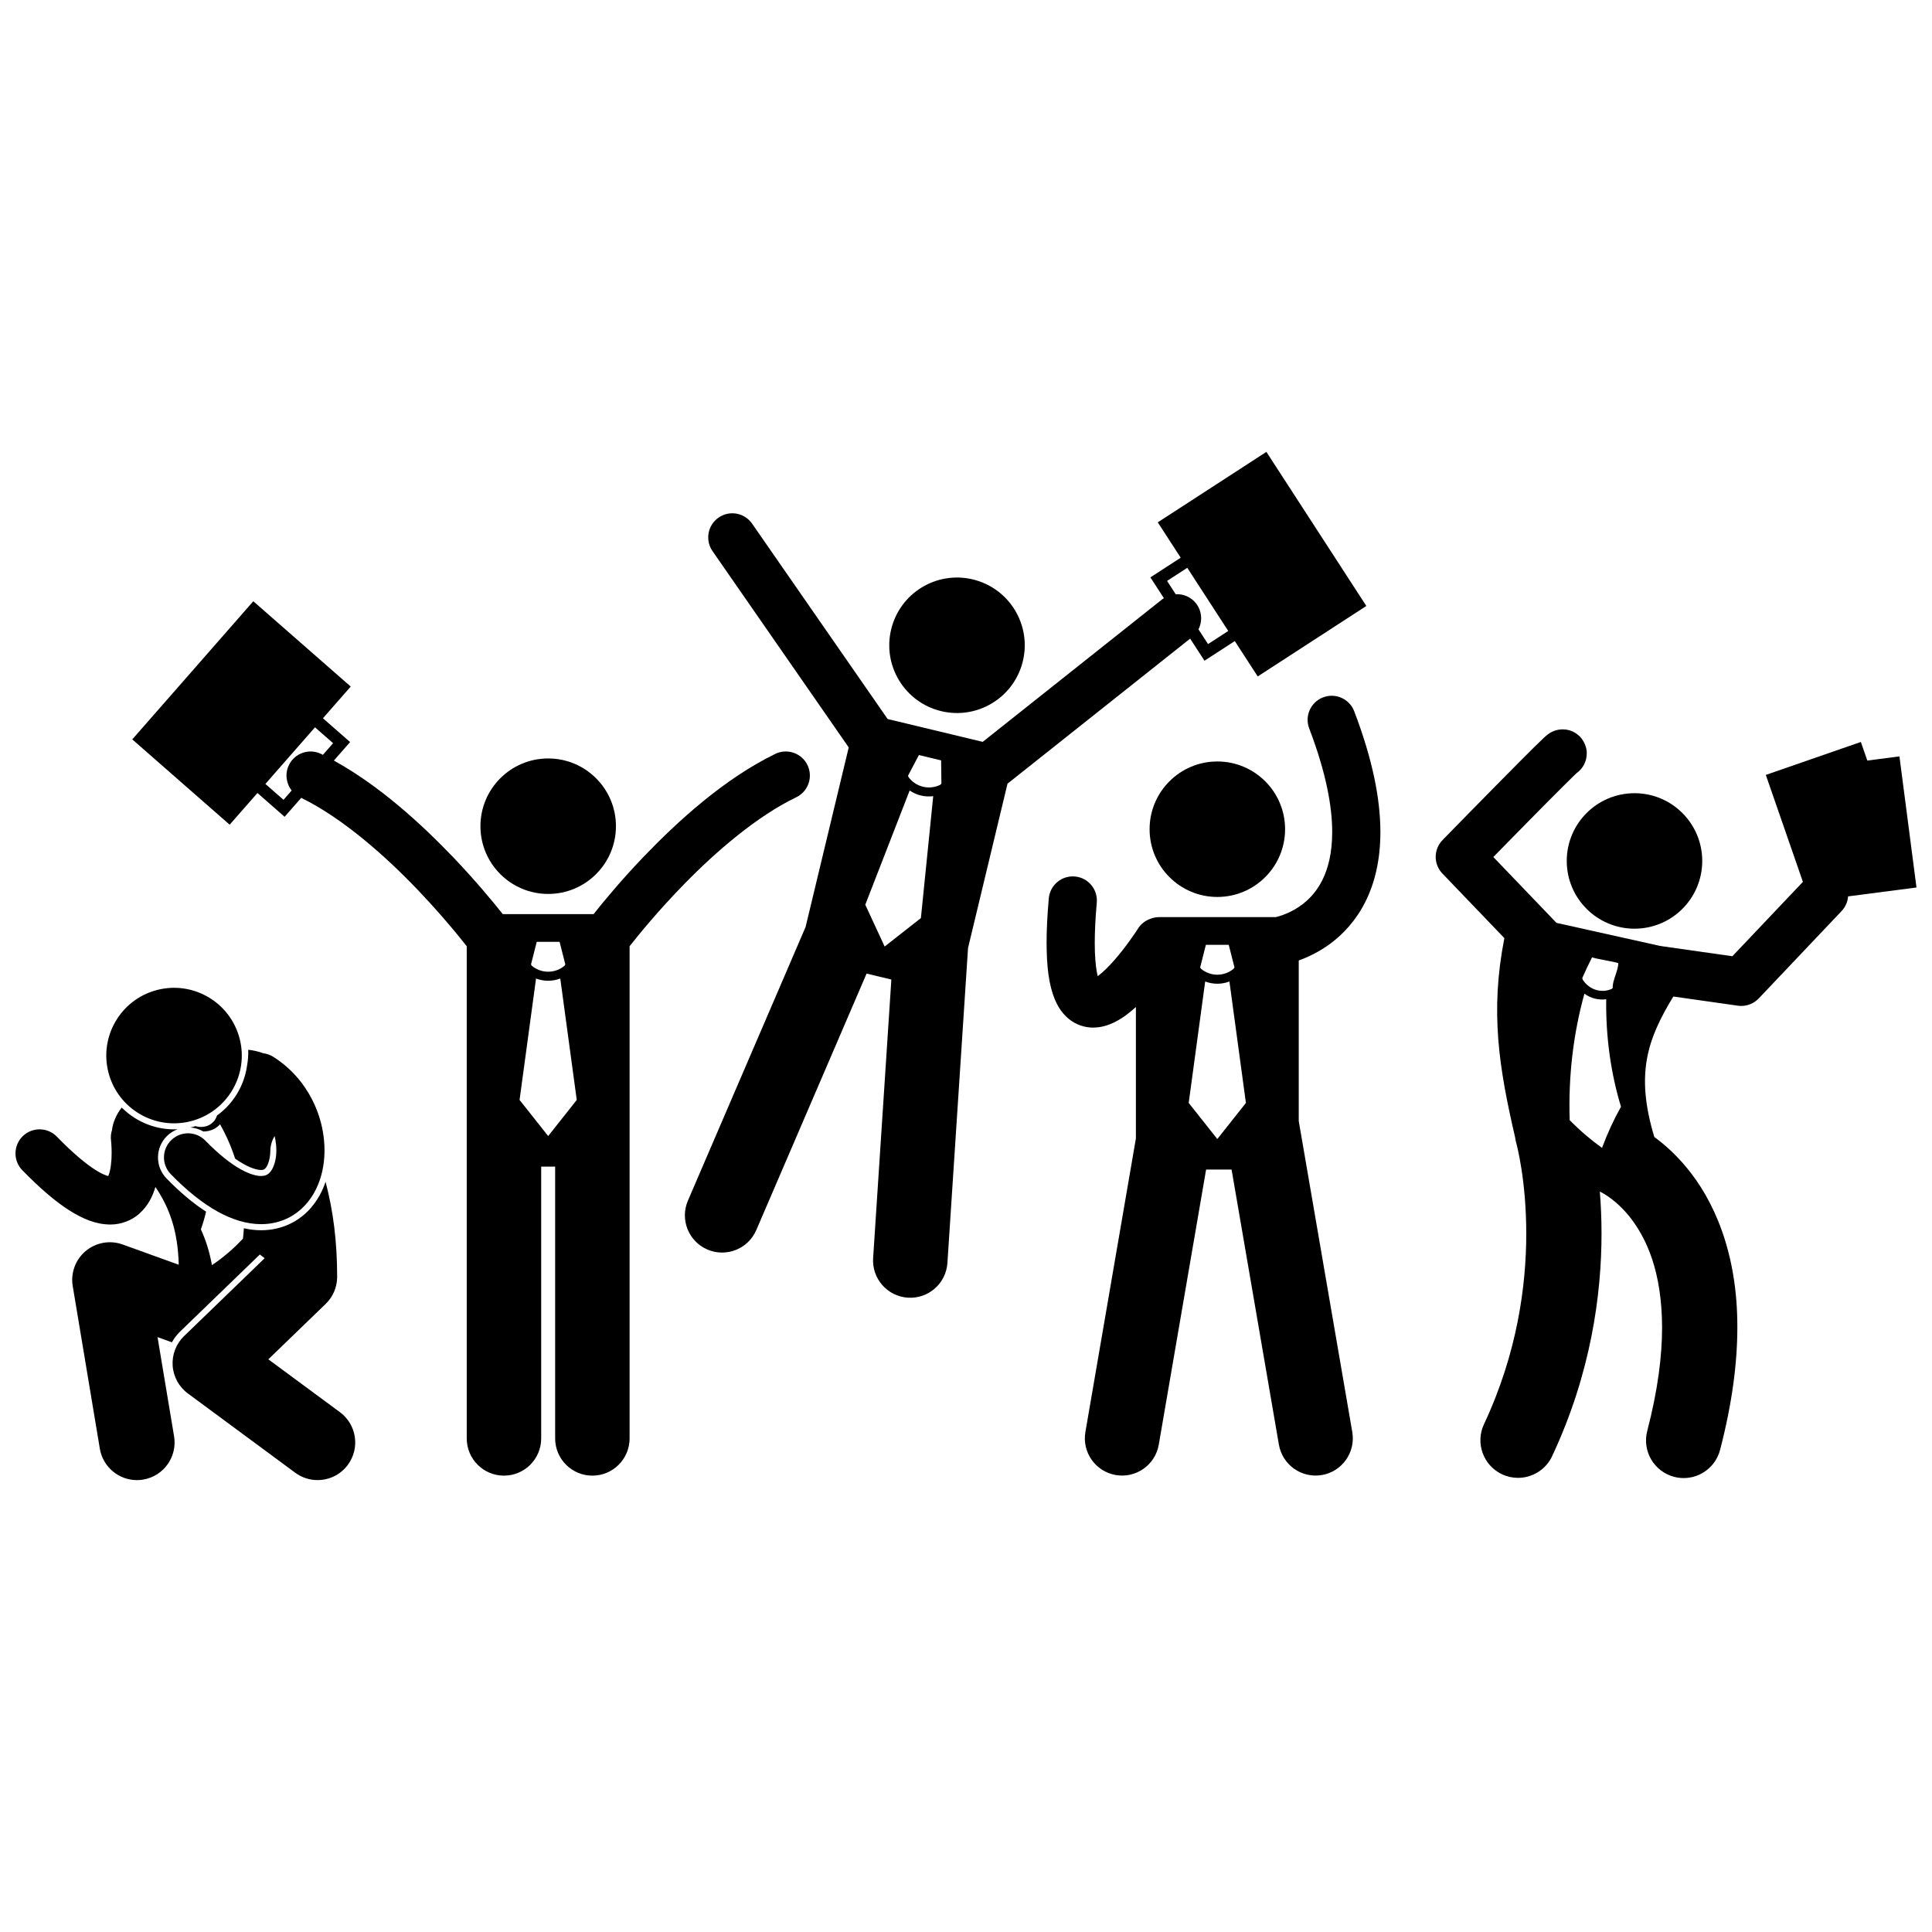
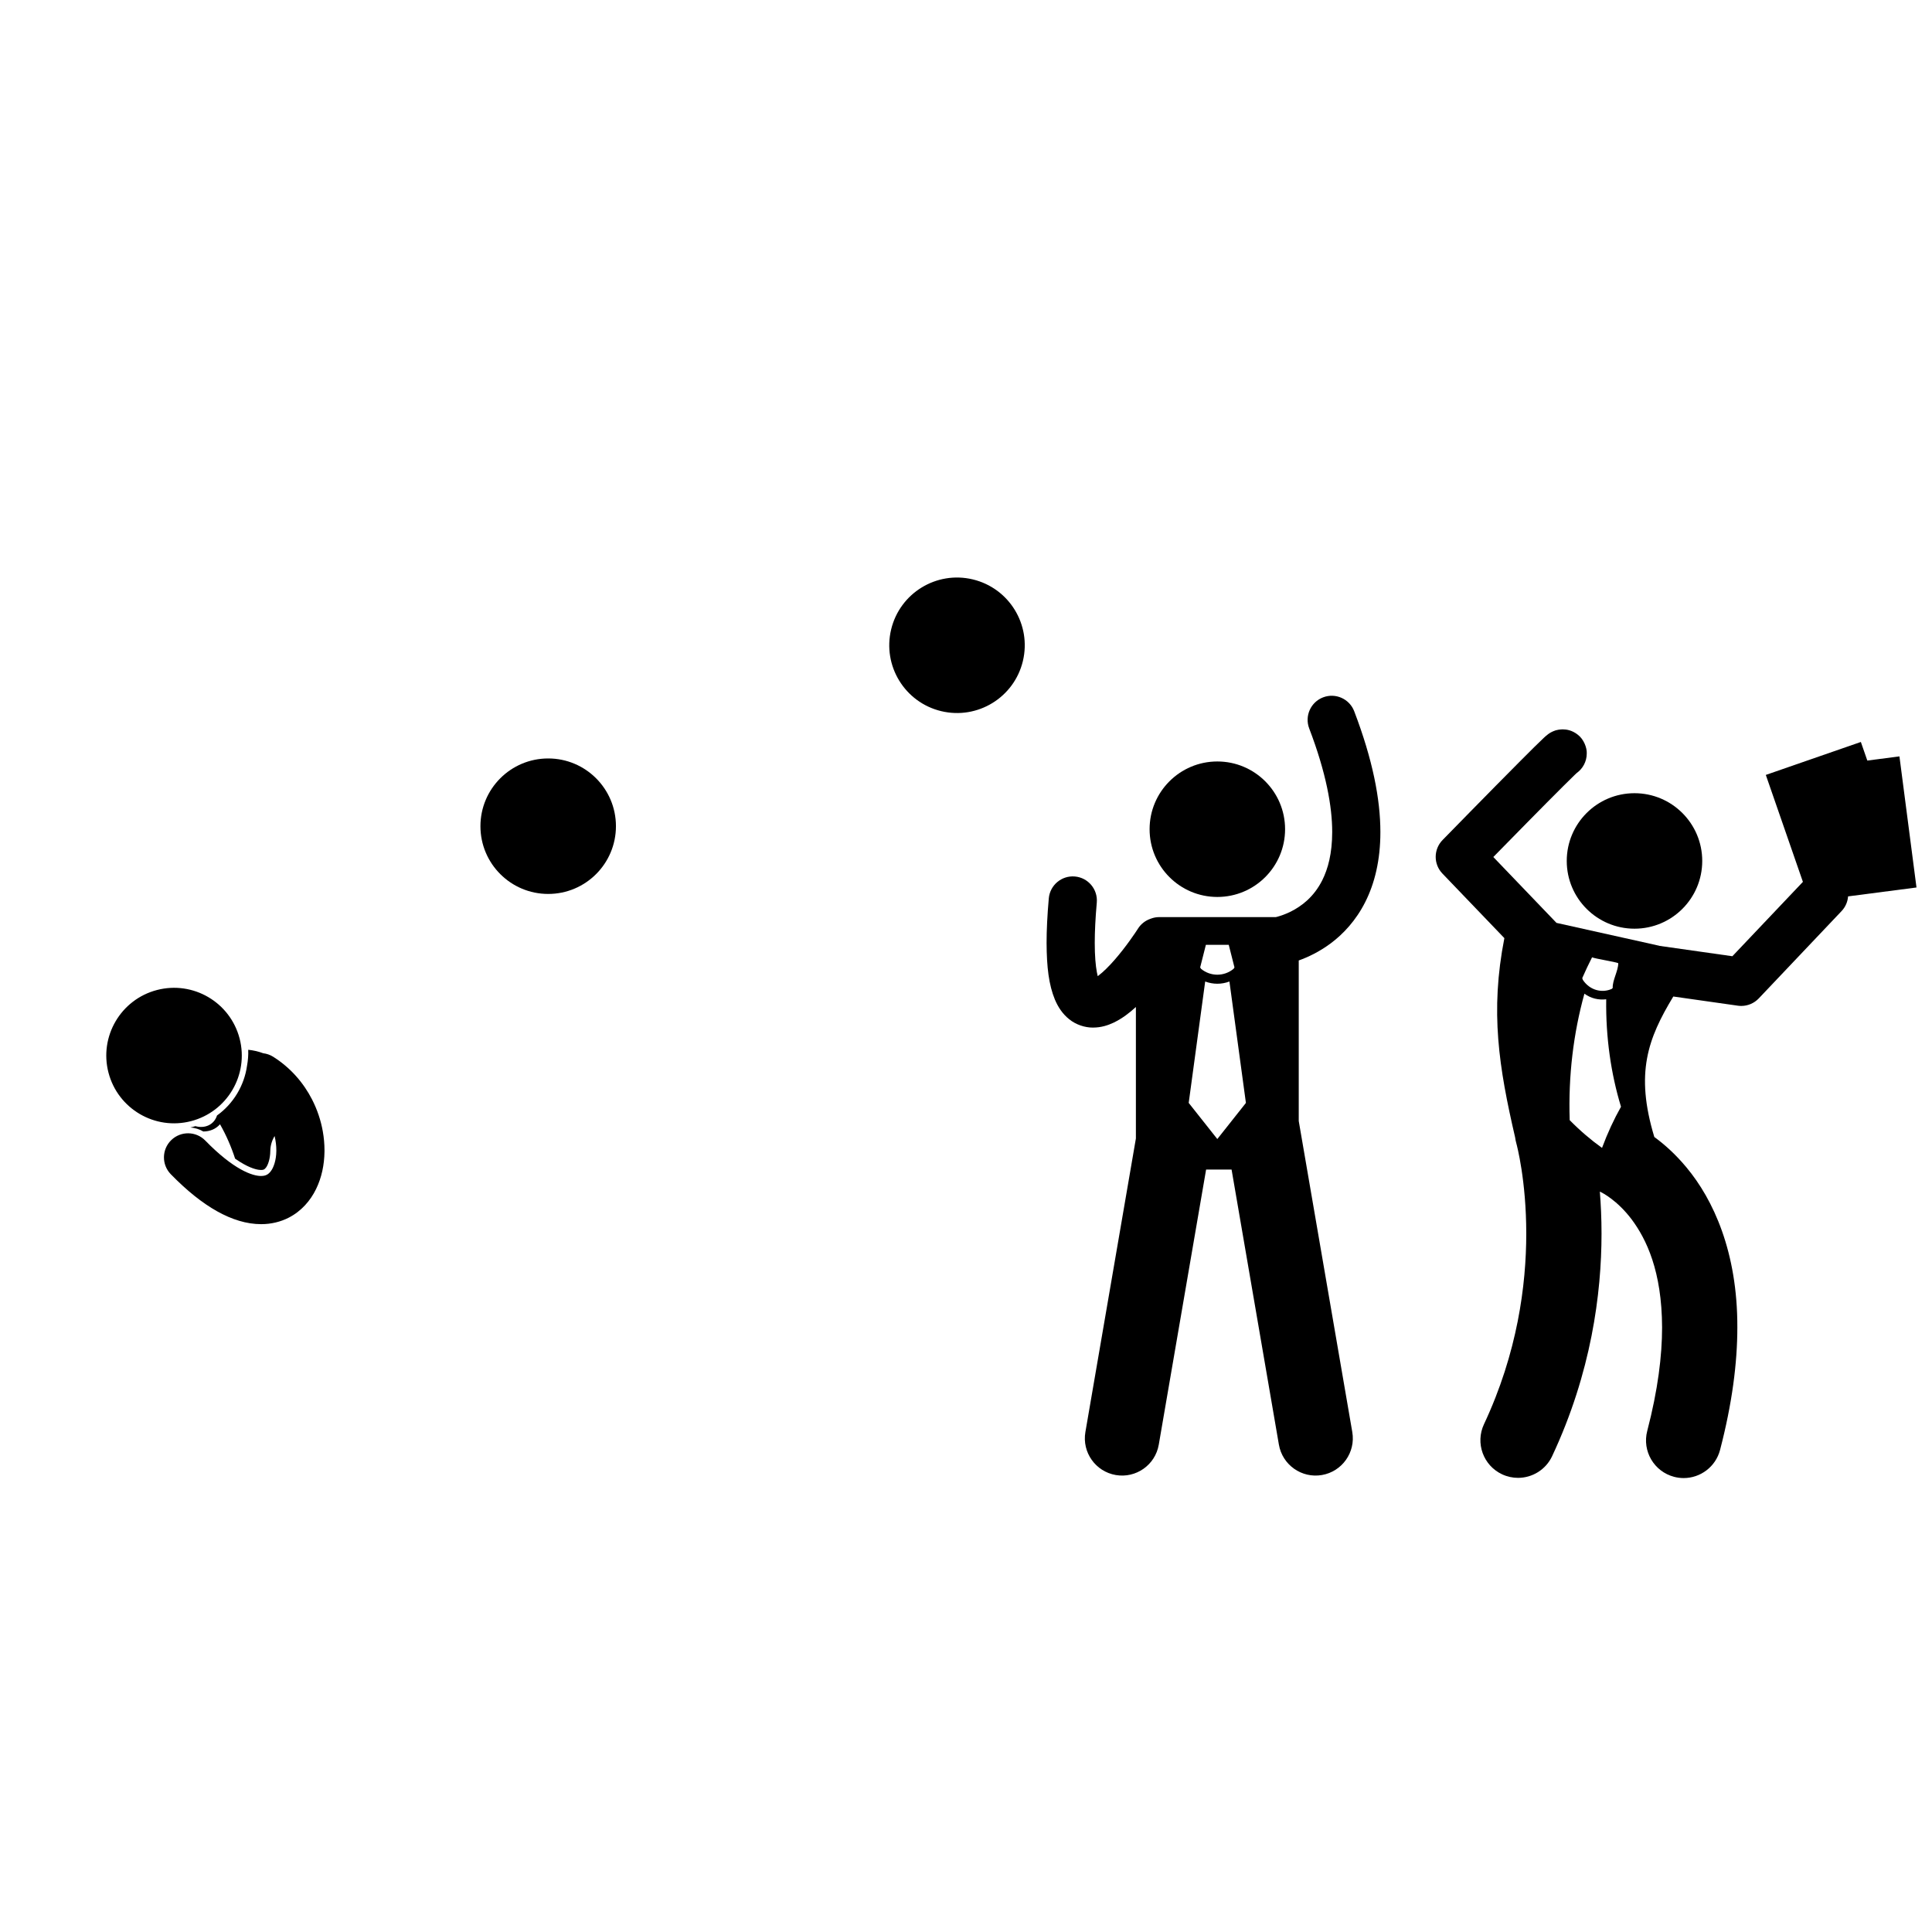
<svg xmlns="http://www.w3.org/2000/svg" width="800px" height="800px" version="1.1" viewBox="144 144 512 512">
  <defs>
    <clipPath id="b">
-       <path d="m148.09 437h90.906v100h-90.906z" />
-     </clipPath>
+       </clipPath>
    <clipPath id="a">
      <path d="m524 337h127.9v199h-127.9z" />
    </clipPath>
  </defs>
  <path d="m307.23 362.95c0 9.918-8.039 17.953-17.953 17.953-9.918 0-17.957-8.035-17.957-17.953 0-9.914 8.039-17.953 17.957-17.953 9.914 0 17.953 8.039 17.953 17.953" />
  <path d="m401.81 297.55c9.641 2.316 15.578 12.008 13.262 21.648-2.316 9.641-12.008 15.578-21.648 13.262-9.641-2.316-15.578-12.008-13.262-21.648 2.316-9.641 12.008-15.578 21.648-13.262" />
  <g clip-path="url(#b)">
-     <path d="m230.28 457.19c-0.305 0.902-0.66 1.781-1.07 2.625-1.246 2.57-3.633 6.094-7.93 8.301-2.418 1.25-5.199 1.91-8.043 1.91h-0.043c-1.496 0-3.019-0.176-4.57-0.523-0.055 0.91-0.129 1.824-0.234 2.738-2.551 2.742-5.328 5.098-8.23 7.035-0.598-3.441-1.605-6.621-2.926-9.484 0.551-1.527 1.008-3.094 1.375-4.691-3.414-2.199-6.863-5.09-10.477-8.793-3.07-3.152-3.004-8.215 0.148-11.285 0.805-0.785 1.75-1.371 2.773-1.754-5.441 0.258-10.668-1.789-14.48-5.449-0.102-0.098-0.195-0.203-0.297-0.305-1.348 1.617-2.379 3.941-2.598 5.969-0.273 0.852-0.375 1.77-0.258 2.715v0.008c0.023 0.195 0.164 1.57 0.164 3.289 0.027 2.051-0.277 4.664-0.785 5.891-0.039 0.105-0.078 0.199-0.117 0.281-0.609-0.156-1.801-0.594-3.477-1.684-2.457-1.562-5.875-4.375-10.145-8.766-2.461-2.527-6.504-2.578-9.027-0.121-2.523 2.461-2.578 6.504-0.117 9.027 4.731 4.852 8.742 8.262 12.418 10.617 3.668 2.316 7.082 3.731 10.816 3.766h0.172c2.809 0 5.66-1.125 7.57-2.848 2.445-2.199 3.59-4.727 4.293-7.094 3.727 5.481 5.965 11.684 6.184 20.605l-14.871-5.371c-3.32-1.199-7.059-0.543-9.773 1.719-2.715 2.262-4.035 5.82-3.453 9.301l7.184 43.09c0.812 4.875 5.039 8.336 9.824 8.336 0.547 0 1.098-0.043 1.652-0.137 5.434-0.906 9.105-6.043 8.199-11.477l-4.383-26.281 3.809 1.375c0.555-1.016 1.258-1.961 2.109-2.789l21.195-20.48 1.281 0.98-21.367 20.645c-2.102 2.031-3.215 4.914-3.019 7.832 0.191 2.914 1.676 5.629 4.027 7.363l28.457 21.012c1.781 1.316 3.859 1.949 5.918 1.949 3.059 0 6.078-1.402 8.031-4.051 3.273-4.43 2.332-10.676-2.102-13.945l-18.977-14.008 15.023-14.516 0.172-0.164c1.98-1.914 3-4.449 3.043-7.004 0-0.012 0.004-0.023 0.004-0.035-0.004-9.719-1.078-17.719-3.074-25.324z" />
-   </g>
-   <path d="m213.75 423.12c-1.273-0.477-2.652-0.785-3.969-0.918 0.055 1.438-0.062 2.856-0.316 4.234-0.742 5.273-3.621 10.059-7.953 13.176-0.395 1.246-1.219 2.129-2.223 2.606-1.047 0.492-2.277 0.566-3.512 0.223-0.246 0.074-0.492 0.148-0.746 0.215-0.199 0.051-0.398 0.09-0.598 0.133 1.23 0.094 2.406 0.453 3.453 1.07 0.844-0.008 1.656-0.16 2.414-0.477h0.004c0.75-0.312 1.438-0.801 2.004-1.441 1.633 2.875 2.973 5.93 4 9.113 0.871 0.613 1.621 1.074 2.238 1.418 2.551 1.43 4.078 1.582 4.613 1.582 0.531-0.004 0.699-0.09 0.82-0.152 0.105-0.055 0.273-0.168 0.512-0.48 0.543-0.699 1.125-2.363 1.145-4.398 0.02-1.449 0.438-2.801 1.137-3.965 0.312 1.297 0.461 2.582 0.461 3.777v0.199c-0.02 2.453-0.734 4.406-1.469 5.352-0.371 0.484-0.707 0.754-1.062 0.941-0.363 0.18-0.773 0.312-1.512 0.32-1.059 0.008-2.879-0.363-5.418-1.785-2.527-1.41-5.715-3.844-9.363-7.598-2.461-2.527-6.504-2.578-9.027-0.117-2.527 2.461-2.578 6.5-0.121 9.027 4.297 4.406 8.344 7.625 12.281 9.832 3.93 2.191 7.812 3.402 11.648 3.406h0.043c2.59 0 5.121-0.602 7.312-1.734 3.332-1.711 5.742-4.523 7.223-7.578 1.496-3.074 2.176-6.445 2.227-9.887v-0.047-0.016-0.316c0-1.66-0.152-3.344-0.449-5.023-0.508-2.859-1.449-5.715-2.852-8.453-2.219-4.336-5.644-8.371-10.305-11.312-0.824-0.516-1.727-0.816-2.641-0.926z" />
+     </g>
+   <path d="m213.75 423.12c-1.273-0.477-2.652-0.785-3.969-0.918 0.055 1.438-0.062 2.856-0.316 4.234-0.742 5.273-3.621 10.059-7.953 13.176-0.395 1.246-1.219 2.129-2.223 2.606-1.047 0.492-2.277 0.566-3.512 0.223-0.246 0.074-0.492 0.148-0.746 0.215-0.199 0.051-0.398 0.09-0.598 0.133 1.23 0.094 2.406 0.453 3.453 1.07 0.844-0.008 1.656-0.16 2.414-0.477c0.75-0.312 1.438-0.801 2.004-1.441 1.633 2.875 2.973 5.93 4 9.113 0.871 0.613 1.621 1.074 2.238 1.418 2.551 1.43 4.078 1.582 4.613 1.582 0.531-0.004 0.699-0.09 0.82-0.152 0.105-0.055 0.273-0.168 0.512-0.48 0.543-0.699 1.125-2.363 1.145-4.398 0.02-1.449 0.438-2.801 1.137-3.965 0.312 1.297 0.461 2.582 0.461 3.777v0.199c-0.02 2.453-0.734 4.406-1.469 5.352-0.371 0.484-0.707 0.754-1.062 0.941-0.363 0.18-0.773 0.312-1.512 0.32-1.059 0.008-2.879-0.363-5.418-1.785-2.527-1.41-5.715-3.844-9.363-7.598-2.461-2.527-6.504-2.578-9.027-0.117-2.527 2.461-2.578 6.5-0.121 9.027 4.297 4.406 8.344 7.625 12.281 9.832 3.93 2.191 7.812 3.402 11.648 3.406h0.043c2.59 0 5.121-0.602 7.312-1.734 3.332-1.711 5.742-4.523 7.223-7.578 1.496-3.074 2.176-6.445 2.227-9.887v-0.047-0.016-0.316c0-1.66-0.152-3.344-0.449-5.023-0.508-2.859-1.449-5.715-2.852-8.453-2.219-4.336-5.644-8.371-10.305-11.312-0.824-0.516-1.727-0.816-2.641-0.926z" />
  <path d="m207.5 419.22c2.492 9.594-3.266 19.395-12.859 21.891-9.598 2.496-19.398-3.262-21.895-12.859-2.492-9.594 3.266-19.395 12.859-21.891 9.598-2.496 19.398 3.262 21.895 12.859" />
-   <path d="m310.85 446.99v-52.227c2.348-2.992 7.582-9.426 14.441-16.441 8.371-8.594 19.281-18.02 29.73-23.043 3.176-1.535 4.5-5.352 2.969-8.527-1.535-3.172-5.352-4.5-8.527-2.965-13.582 6.613-25.867 17.84-35.051 27.426-6 6.289-10.613 11.891-13.105 15.039h-24.066c-2.492-3.148-7.102-8.746-13.105-15.039-8.41-8.777-19.426-18.922-31.656-25.652l4.301-4.906-1.199-1.051-6-5.258 7.363-8.402-25.816-22.609-32.074 36.609 25.809 22.609 7.363-8.402 7.199 6.309 4.402-5.023c11.059 5.398 22.578 15.652 31.07 24.59 4.301 4.508 7.867 8.668 10.344 11.688 1.008 1.23 1.824 2.254 2.449 3.051v130.43c0 5.449 4.418 9.863 9.863 9.863 5.449 0 9.867-4.418 9.867-9.863v-72.031h3.699v72.031c0 5.449 4.418 9.863 9.863 9.863 5.449 0 9.867-4.418 9.867-9.863zm-81.281-102.95c-0.164-0.082-0.324-0.168-0.484-0.25-3.176-1.535-6.992-0.207-8.527 2.969-1.098 2.273-0.723 4.871 0.738 6.727l-2.164 2.473-4.801-4.207 13.145-15.004 4.801 4.203zm55.383 55.914-0.23-0.367 1.516-5.984h6.062l1.516 5.984-0.23 0.363c-1.25 1.043-2.781 1.562-4.32 1.566-1.535-0.004-3.062-0.523-4.312-1.562zm4.32 45.113-7.582-9.574 4.367-32.172c1.035 0.387 2.125 0.59 3.211 0.59h0.004c1.086 0 2.176-0.203 3.207-0.59l4.367 32.176z" />
-   <path d="m400.54 395.23 10.461-43.551 48.398-38.434 3.797 5.852 1.34-0.867 6.695-4.34 6.078 9.371 28.785-18.672-26.488-40.836-28.785 18.672 6.078 9.371-8.035 5.211 3.57 5.504c-0.16 0.105-0.32 0.215-0.469 0.336l-47.539 37.754-25.191-6.051-35.922-51.777c-2.008-2.894-5.984-3.617-8.883-1.605-2.898 2.008-3.617 5.988-1.605 8.883l36.094 52.023-11.43 47.582-31.184 72.523c-2.152 5.004 0.16 10.805 5.164 12.957 5.004 2.152 10.809-0.16 12.961-5.164l29.223-67.961 6.566 1.574-4.832 73.82c-0.355 5.438 3.766 10.133 9.199 10.488 5.438 0.355 10.133-3.766 10.488-9.199zm60.398-91.355c-1.34-1.688-3.363-2.512-5.363-2.398l-2.289-3.527 5.356-3.473 10.855 16.738-5.356 3.473-2.535-3.906c1.113-2.168 0.941-4.875-0.668-6.906zm-67.453 47.805-0.309 0.301c-1.457 0.719-3.066 0.871-4.562 0.516-1.496-0.359-2.859-1.227-3.832-2.527l-0.141-0.41 2.871-5.465 2.949 0.707 2.945 0.707zm-8.418 1.816c0.914 0.621 1.926 1.07 2.984 1.324h0.004c1.059 0.254 2.16 0.309 3.258 0.176l-3.266 32.305-9.605 7.539-5.137-11.078z" />
  <path d="m484.56 363.75c0 9.914-8.039 17.953-17.953 17.953-9.914 0-17.953-8.039-17.953-17.953 0-9.918 8.039-17.953 17.953-17.953 9.914 0 17.953 8.035 17.953 17.953" />
  <path d="m488.18 441.08v-42.547c2.398-0.855 5.394-2.25 8.477-4.535 3.324-2.481 6.703-6.07 9.168-10.988 2.477-4.91 4-11.078 3.992-18.508-0.004-8.719-2.039-19.191-6.938-32.012-1.258-3.293-4.949-4.941-8.242-3.684-3.293 1.258-4.941 4.949-3.684 8.242 4.496 11.754 6.098 20.75 6.094 27.453-0.008 5.731-1.133 9.777-2.633 12.777-2.25 4.465-5.484 6.856-8.328 8.293-1.41 0.703-2.691 1.133-3.562 1.367-0.16 0.043-0.305 0.078-0.434 0.109-0.027 0-0.051-0.004-0.078-0.004h-30.828c-0.77 0-1.504 0.148-2.18 0.402-0.07 0.023-0.141 0.051-0.211 0.078-0.004 0-0.008 0.004-0.012 0.004-1.281 0.465-2.426 1.336-3.211 2.578 0 0-0.02 0.031-0.082 0.133-0.484 0.754-3.055 4.637-6.051 8.07-1.48 1.711-3.09 3.305-4.367 4.266-0.051 0.039-0.105 0.082-0.16 0.117-0.078-0.305-0.156-0.652-0.227-1.043-0.332-1.754-0.566-4.344-0.562-7.766 0-2.93 0.164-6.477 0.539-10.68 0.309-3.512-2.285-6.609-5.797-6.922-3.512-0.309-6.609 2.285-6.922 5.797-0.398 4.496-0.586 8.398-0.586 11.805 0.031 6.477 0.594 11.113 2.207 15.027 0.824 1.941 2 3.789 3.816 5.227 1.754 1.418 4.113 2.184 6.184 2.184h0.133c2.144-0.008 3.934-0.602 5.461-1.324 2.277-1.105 4.141-2.555 5.867-4.129v34.84l-13.383 77.797c-0.926 5.371 2.68 10.473 8.051 11.395 5.367 0.922 10.473-2.68 11.395-8.051l12.543-72.906h6.75l12.539 72.906c0.926 5.367 6.027 8.973 11.398 8.051 5.367-0.926 8.973-6.027 8.051-11.395zm-25.895-40.336-0.23-0.367 1.516-5.984h6.062l1.516 5.984-0.23 0.363c-1.25 1.043-2.781 1.562-4.32 1.566-1.535-0.004-3.066-0.523-4.312-1.562zm4.316 45.113-7.582-9.574 4.367-32.172c1.035 0.387 2.125 0.59 3.215 0.59h0.004c1.086 0 2.176-0.203 3.207-0.59l4.367 32.176z" />
  <g clip-path="url(#a)">
    <path d="m590.96 453.41c-2.996-3.617-6-6.238-8.547-8.094-5.125-16.945-1.711-26.086 5.031-37.23l17.117 2.434c0.301 0.043 0.602 0.062 0.898 0.062 1.738 0 3.414-0.711 4.633-1.992l21.941-23.141c1.047-1.105 1.621-2.488 1.73-3.898l18.129-2.359-4.519-34.742-8.512 1.109-1.711-4.93-25.188 8.734 9.828 28.34-18.691 19.707-19.262-2.738c-0.043-0.012-0.09-0.031-0.133-0.043-9.07-2.016-18.145-4.035-27.215-6.055l-16.742-17.457c2.496-2.547 5.789-5.906 9.098-9.266 3.367-3.418 6.75-6.836 9.305-9.379 1.273-1.27 2.344-2.324 3.074-3.027 0.242-0.234 0.453-0.434 0.602-0.57 1.625-1.156 2.684-3.055 2.684-5.199 0.082-1.492-0.797-3.781-2.359-4.961-1.527-1.211-3-1.422-4.031-1.43-1.773 0.066-2.266 0.445-2.715 0.605-0.77 0.375-0.93 0.539-1.141 0.68-0.625 0.477-0.773 0.641-1.145 0.977-1.215 1.133-3.371 3.273-6.094 6.004-8.105 8.137-20.719 21.059-20.73 21.066-2.406 2.469-2.426 6.391-0.039 8.879l16.422 17.121c-3.82 19.465-1.449 34.273 2.852 52.816 0.066 0.484 0.152 0.973 0.293 1.461 0.164 0.578 2.66 9.965 2.656 24.012 0 13.645-2.328 31.609-11.207 50.531-2.34 4.988-0.191 10.926 4.793 13.266 1.367 0.641 2.809 0.945 4.227 0.945 3.75 0 7.34-2.125 9.039-5.742 10.379-22.133 13.094-43.113 13.094-59 0-4.051-0.18-7.773-0.449-11.113 0.078 0.035 0.156 0.082 0.238 0.113 0.406 0.191 4.348 2.164 8.16 7.199 3.914 5.234 8.051 13.73 8.098 28.668 0 7.461-1.086 16.523-3.934 27.438-1.391 5.332 1.805 10.777 7.133 12.168 0.844 0.219 1.691 0.324 2.523 0.324 4.43 0 8.473-2.973 9.645-7.461 3.211-12.32 4.578-23.07 4.578-32.473 0.059-20.043-6.438-33.949-13.457-42.359zm-25.047-55.707c0.879 0.375 6.066 1.172 6.945 1.547 0.008 1.988-1.594 4.644-1.469 6.562-0.082 0.082-0.164 0.168-0.246 0.25-1.281 0.586-2.734 0.688-4.113 0.293-1.367-0.395-2.644-1.285-3.566-2.684-0.051-0.156-0.105-0.305-0.152-0.461 0.82-1.883 1.691-3.723 2.602-5.508zm2.641 50.5c-2.922-2.082-5.793-4.531-8.566-7.348-0.398-11.789 1.004-23.078 3.898-33.516 0.871 0.629 1.82 1.07 2.797 1.309h0.004c0.984 0.242 1.992 0.293 2.977 0.176-0.137 10.117 1.258 19.719 3.918 28.477-1.863 3.309-3.555 6.945-5.027 10.902z" />
  </g>
  <path d="m595.11 372.16c0 9.914-8.039 17.953-17.953 17.953s-17.953-8.039-17.953-17.953c0-9.914 8.039-17.953 17.953-17.953s17.953 8.039 17.953 17.953" />
</svg>